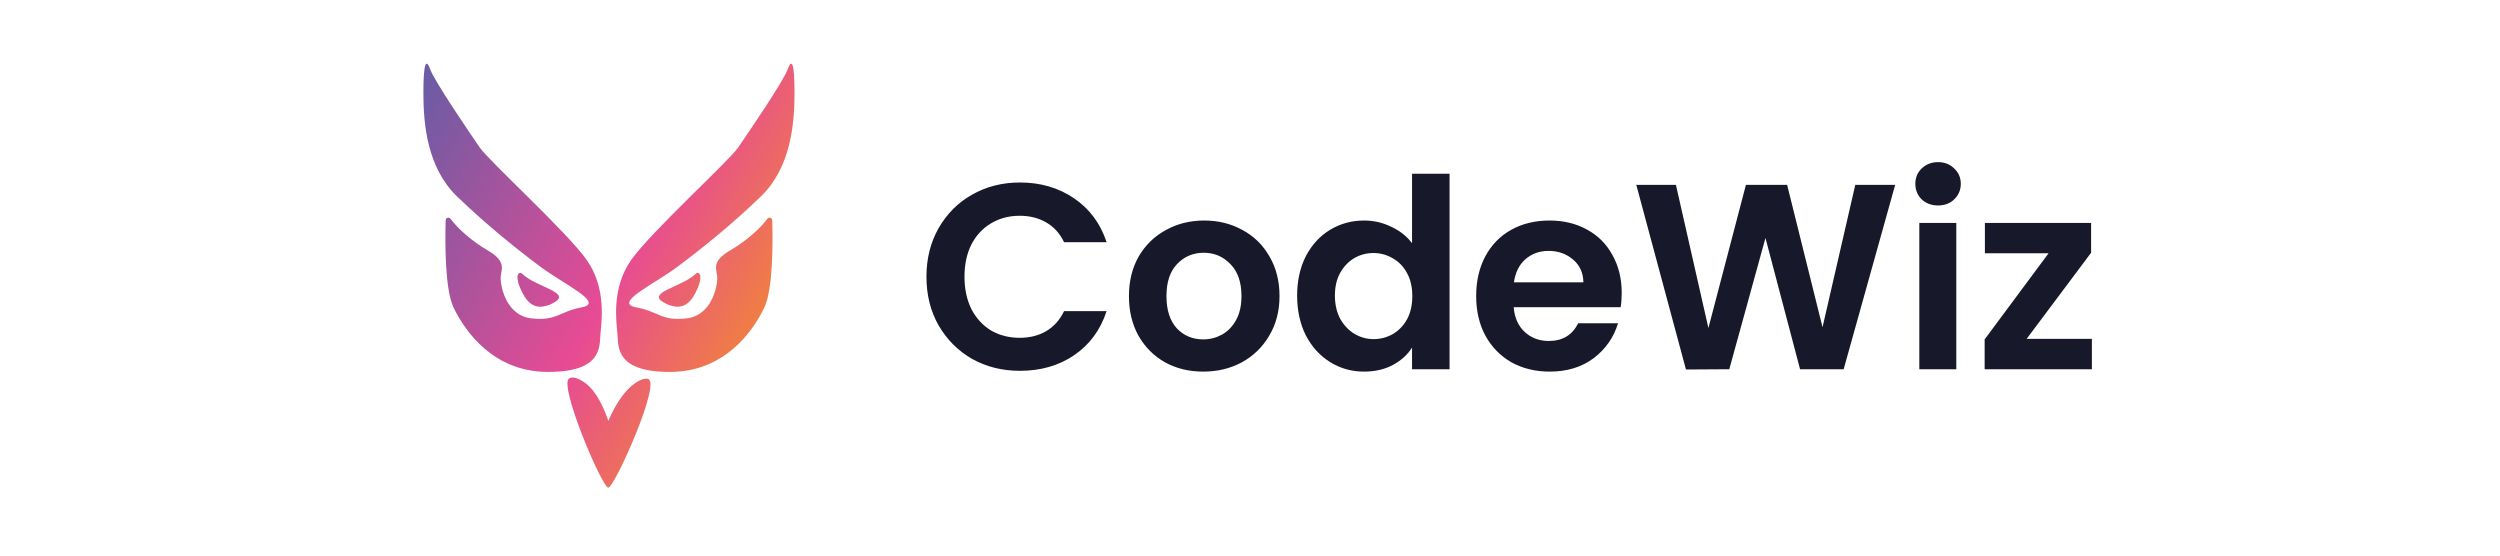
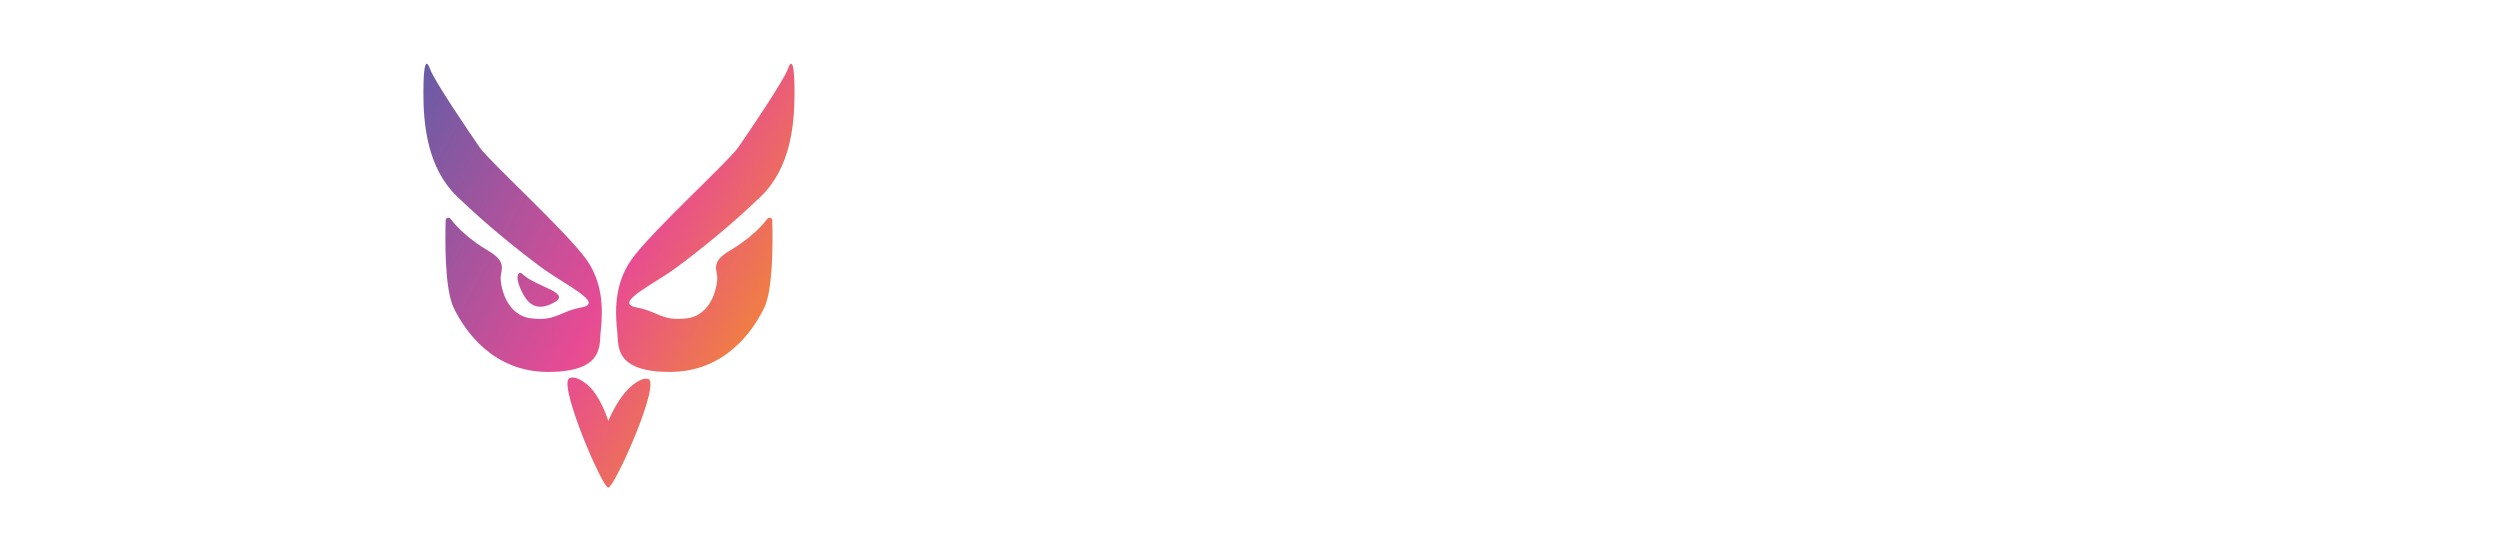
<svg xmlns="http://www.w3.org/2000/svg" width="180" height="40" viewBox="0 0 180 40" fill="none">
  <g clip-path="url(#clip0_8_1698)">
    <path d="M32.438 15.751C32.414 15.719 32.38 15.694 32.342 15.682C32.303 15.669 32.262 15.669 32.224 15.681C32.185 15.693 32.151 15.716 32.127 15.749C32.102 15.781 32.089 15.82 32.088 15.86C32.044 17.313 32.014 20.829 32.669 22.171C33.503 23.879 35.528 26.779 39.461 26.779C43.393 26.779 43.155 24.952 43.234 24.038C43.314 23.124 43.672 20.741 42.242 18.715C40.812 16.689 35.251 11.643 34.535 10.61C33.821 9.577 31.284 5.843 30.983 5.009C30.682 4.175 30.484 4.493 30.484 6.718C30.484 8.942 30.762 12.08 32.907 14.145C35.052 16.211 37.237 17.959 38.945 19.23C40.653 20.501 43.553 21.813 41.884 22.129C40.215 22.446 40.097 23.123 38.27 22.924C36.442 22.725 36.045 20.62 36.045 20.026C36.045 19.431 36.561 18.873 35.131 18.039C33.995 17.375 32.984 16.487 32.438 15.751Z" fill="url(#paint0_linear_8_1698)" />
    <path d="M37.606 19.72C37.371 19.491 37.05 19.8 37.447 20.727C37.844 21.653 38.422 22.512 39.764 21.852C41.353 21.071 38.612 20.701 37.606 19.72Z" fill="url(#paint1_linear_8_1698)" />
    <path d="M55.252 15.751C55.276 15.719 55.309 15.694 55.347 15.682C55.386 15.669 55.427 15.669 55.466 15.681C55.504 15.693 55.538 15.716 55.562 15.749C55.587 15.781 55.6 15.82 55.602 15.86C55.645 17.313 55.675 20.829 55.021 22.171C54.187 23.879 52.161 26.779 48.228 26.779C44.296 26.779 44.534 24.952 44.455 24.038C44.376 23.124 44.019 20.739 45.448 18.713C46.876 16.687 52.439 11.643 53.154 10.61C53.869 9.577 56.405 5.843 56.706 5.009C57.008 4.175 57.205 4.493 57.205 6.718C57.205 8.942 56.927 12.08 54.782 14.145C52.638 16.211 50.453 17.959 48.745 19.23C47.037 20.501 44.137 21.813 45.805 22.129C47.474 22.446 47.593 23.123 49.42 22.924C51.247 22.725 51.644 20.62 51.644 20.024C51.644 19.428 51.128 18.872 52.558 18.038C53.694 17.375 54.705 16.487 55.252 15.751Z" fill="url(#paint2_linear_8_1698)" />
-     <path d="M50.083 19.72C50.318 19.491 50.641 19.8 50.242 20.727C49.843 21.653 49.267 22.512 47.924 21.852C46.336 21.071 49.077 20.701 50.083 19.72Z" fill="url(#paint3_linear_8_1698)" />
    <path d="M43.797 30.306C43.797 30.306 43.405 29.015 42.698 28.121C42.123 27.394 41.248 26.989 40.95 27.274C40.288 27.909 43.36 35.112 43.798 35.112C44.235 35.112 47.665 27.471 46.645 27.274C46.168 27.182 45.375 27.725 44.778 28.545C44.18 29.365 43.797 30.306 43.797 30.306Z" fill="url(#paint4_linear_8_1698)" />
  </g>
-   <path d="M66.704 19.928C66.704 18.622 66.996 17.456 67.579 16.429C68.175 15.389 68.98 14.584 69.995 14.013C71.022 13.43 72.169 13.139 73.437 13.139C74.921 13.139 76.22 13.519 77.336 14.28C78.452 15.04 79.232 16.093 79.675 17.437H76.613C76.309 16.803 75.878 16.327 75.32 16.011C74.775 15.694 74.141 15.535 73.418 15.535C72.645 15.535 71.954 15.719 71.345 16.087C70.749 16.442 70.28 16.949 69.938 17.608C69.608 18.267 69.443 19.041 69.443 19.928C69.443 20.803 69.608 21.577 69.938 22.249C70.28 22.908 70.749 23.422 71.345 23.789C71.954 24.144 72.645 24.322 73.418 24.322C74.141 24.322 74.775 24.163 75.32 23.846C75.878 23.517 76.309 23.035 76.613 22.401H79.675C79.232 23.758 78.452 24.816 77.336 25.577C76.233 26.325 74.933 26.699 73.437 26.699C72.169 26.699 71.022 26.414 69.995 25.843C68.98 25.26 68.175 24.455 67.579 23.428C66.996 22.401 66.704 21.234 66.704 19.928ZM86.629 26.756C85.614 26.756 84.701 26.535 83.89 26.091C83.078 25.634 82.438 24.994 81.969 24.17C81.512 23.346 81.284 22.395 81.284 21.317C81.284 20.239 81.519 19.288 81.988 18.464C82.47 17.64 83.123 17.006 83.947 16.562C84.771 16.105 85.69 15.877 86.705 15.877C87.719 15.877 88.638 16.105 89.462 16.562C90.287 17.006 90.933 17.64 91.402 18.464C91.884 19.288 92.125 20.239 92.125 21.317C92.125 22.395 91.878 23.346 91.383 24.17C90.901 24.994 90.242 25.634 89.405 26.091C88.581 26.535 87.656 26.756 86.629 26.756ZM86.629 24.436C87.11 24.436 87.56 24.322 87.979 24.094C88.41 23.853 88.752 23.498 89.006 23.029C89.26 22.559 89.386 21.989 89.386 21.317C89.386 20.315 89.12 19.548 88.588 19.015C88.068 18.47 87.427 18.198 86.666 18.198C85.906 18.198 85.265 18.47 84.746 19.015C84.238 19.548 83.985 20.315 83.985 21.317C83.985 22.319 84.232 23.092 84.727 23.637C85.234 24.17 85.868 24.436 86.629 24.436ZM93.394 21.279C93.394 20.214 93.603 19.269 94.021 18.445C94.452 17.621 95.036 16.987 95.771 16.543C96.506 16.099 97.324 15.877 98.225 15.877C98.909 15.877 99.562 16.029 100.183 16.334C100.805 16.625 101.299 17.018 101.667 17.513V12.511H104.368V26.585H101.667V25.026C101.337 25.546 100.875 25.964 100.279 26.281C99.683 26.598 98.992 26.756 98.206 26.756C97.318 26.756 96.506 26.528 95.771 26.072C95.036 25.615 94.452 24.975 94.021 24.151C93.603 23.314 93.394 22.357 93.394 21.279ZM101.686 21.317C101.686 20.67 101.559 20.119 101.306 19.662C101.052 19.193 100.71 18.838 100.279 18.597C99.847 18.343 99.385 18.217 98.89 18.217C98.396 18.217 97.939 18.337 97.521 18.578C97.102 18.819 96.76 19.174 96.494 19.643C96.24 20.1 96.113 20.645 96.113 21.279C96.113 21.913 96.24 22.471 96.494 22.953C96.76 23.422 97.102 23.783 97.521 24.037C97.952 24.29 98.408 24.417 98.89 24.417C99.385 24.417 99.847 24.297 100.279 24.056C100.71 23.802 101.052 23.447 101.306 22.991C101.559 22.521 101.686 21.963 101.686 21.317ZM116.763 21.089C116.763 21.469 116.738 21.811 116.687 22.116H108.984C109.048 22.876 109.314 23.472 109.783 23.904C110.252 24.335 110.829 24.55 111.514 24.55C112.503 24.55 113.207 24.125 113.625 23.276H116.497C116.193 24.29 115.609 25.127 114.747 25.786C113.885 26.433 112.826 26.756 111.571 26.756C110.557 26.756 109.644 26.535 108.832 26.091C108.033 25.634 107.406 24.994 106.949 24.17C106.506 23.346 106.284 22.395 106.284 21.317C106.284 20.226 106.506 19.269 106.949 18.445C107.393 17.621 108.014 16.987 108.813 16.543C109.612 16.099 110.531 15.877 111.571 15.877C112.573 15.877 113.467 16.093 114.253 16.524C115.052 16.955 115.667 17.57 116.098 18.369C116.541 19.155 116.763 20.062 116.763 21.089ZM114.005 20.328C113.993 19.643 113.746 19.098 113.264 18.692C112.782 18.274 112.192 18.064 111.495 18.064C110.836 18.064 110.278 18.267 109.821 18.673C109.377 19.066 109.105 19.618 109.003 20.328H114.005ZM136.452 13.31L132.743 26.585H129.605L127.113 17.133L124.508 26.585L121.389 26.604L117.813 13.31H120.666L123.005 23.618L125.706 13.31H128.673L131.222 23.561L133.58 13.31H136.452ZM139.541 14.793C139.072 14.793 138.679 14.647 138.362 14.356C138.057 14.052 137.905 13.677 137.905 13.234C137.905 12.79 138.057 12.422 138.362 12.13C138.679 11.826 139.072 11.674 139.541 11.674C140.01 11.674 140.397 11.826 140.701 12.13C141.018 12.422 141.177 12.79 141.177 13.234C141.177 13.677 141.018 14.052 140.701 14.356C140.397 14.647 140.01 14.793 139.541 14.793ZM140.853 16.049V26.585H138.191V16.049H140.853ZM145.918 24.398H150.616V26.585H142.894V24.436L147.497 18.236H142.913V16.049H150.559V18.198L145.918 24.398Z" fill="#17182A" />
  <defs>
    <linearGradient id="paint0_linear_8_1698" x1="26.924" y1="11.626" x2="58.622" y2="29.381" gradientUnits="userSpaceOnUse">
      <stop stop-color="#695CA5" />
      <stop offset="0.53" stop-color="#E74B94" />
      <stop offset="1" stop-color="#F59E11" />
    </linearGradient>
    <linearGradient id="paint1_linear_8_1698" x1="25.64" y1="13.915" x2="57.338" y2="31.671" gradientUnits="userSpaceOnUse">
      <stop stop-color="#695CA5" />
      <stop offset="0.53" stop-color="#E74B94" />
      <stop offset="1" stop-color="#F59E11" />
    </linearGradient>
    <linearGradient id="paint2_linear_8_1698" x1="31.11" y1="4.147" x2="62.808" y2="21.903" gradientUnits="userSpaceOnUse">
      <stop stop-color="#695CA5" />
      <stop offset="0.53" stop-color="#E74B94" />
      <stop offset="1" stop-color="#F59E11" />
    </linearGradient>
    <linearGradient id="paint3_linear_8_1698" x1="28.328" y1="9.117" x2="60.026" y2="26.873" gradientUnits="userSpaceOnUse">
      <stop stop-color="#695CA5" />
      <stop offset="0.53" stop-color="#E74B94" />
      <stop offset="1" stop-color="#F59E11" />
    </linearGradient>
    <linearGradient id="paint4_linear_8_1698" x1="22.951" y1="18.717" x2="54.649" y2="36.473" gradientUnits="userSpaceOnUse">
      <stop stop-color="#695CA5" />
      <stop offset="0.53" stop-color="#E74B94" />
      <stop offset="1" stop-color="#F59E11" />
    </linearGradient>
    <clipPath id="clip0_8_1698">
      <rect width="31.699" height="31.699" fill="white" transform="translate(28 4)" />
    </clipPath>
  </defs>
</svg>